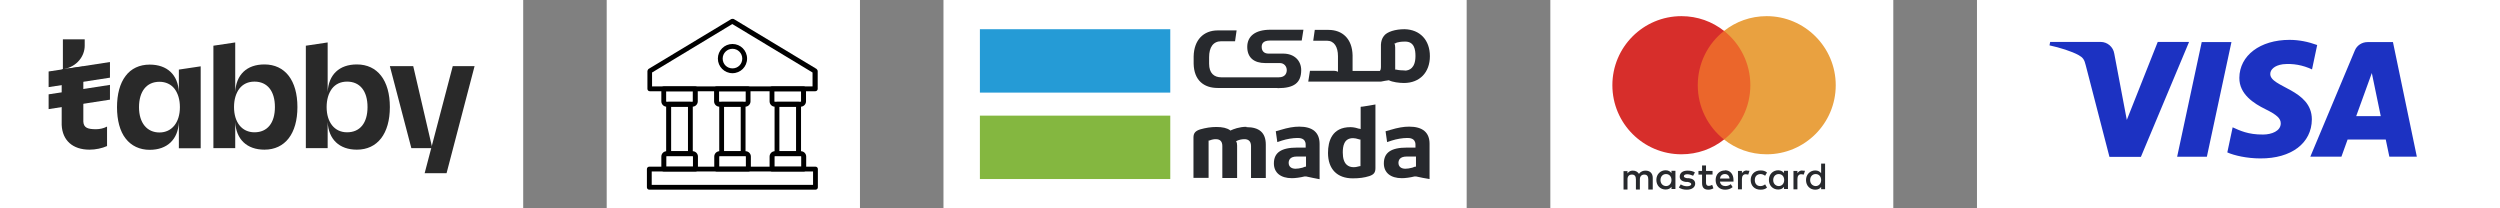
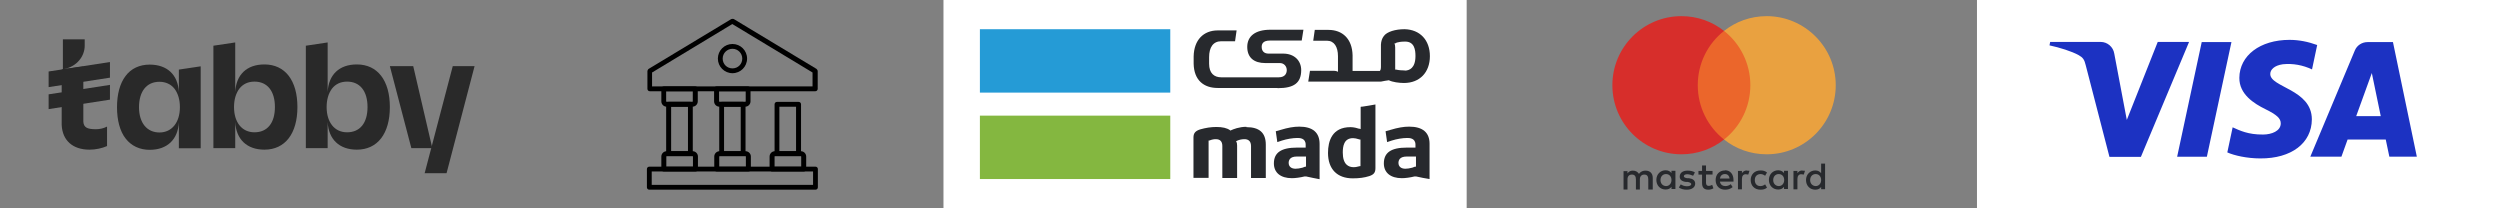
<svg xmlns="http://www.w3.org/2000/svg" id="Layer_1" data-name="Layer 1" viewBox="0 0 145.5 12.13">
  <rect x="0" y="0" width="145.5" height="12.13" fill="#808080" stroke="none" />
  <defs>
    <style>
      .cls-1 {
        fill: #e9a140;
      }

      .cls-1, .cls-2, .cls-3, .cls-4, .cls-5, .cls-6, .cls-7, .cls-8, .cls-9, .cls-10 {
        stroke-width: 0px;
      }

      .cls-2 {
        fill: #eb662b;
      }

      .cls-4 {
        fill: #d72e2b;
      }

      .cls-5 {
        fill: #fff;
      }

      .cls-6 {
        fill: #84b740;
      }

      .cls-7 {
        fill: #259bd6;
      }

      .cls-8 {
        fill: #1c32c2;
      }

      .cls-9 {
        fill: #27292d;
      }

      .cls-10 {
        fill: #292929;
      }
    </style>
  </defs>
  <g>
-     <path class="cls-5" d="M30.44,12.13H0V0h30.45v12.12s0,0,0,0Z" />
    <g>
      <polygon class="cls-10" points="26.35 3.85 24.72 10.06 24.71 10.08 25.99 10.08 27.62 3.85 26.35 3.85" />
      <path class="cls-10" d="M6.2,7.38c-.17.09-.4.14-.61.14-.46,0-.72-.07-.74-.44h0v-.02s0-.03,0-.05v-1.2s0-.76,0-.76h0v-.45s0-.73,0-.73l-1.13.15c.77-.15,1.21-.76,1.21-1.36v-.37h-1.27v1.74l-.07.02v3.22c.04.9.64,1.44,1.62,1.44.35,0,.73-.08,1.02-.21h0v-1.13h-.01Z" />
      <polygon class="cls-10" points="6.4 3.61 2.83 4.16 2.83 5.07 6.4 4.52 6.4 3.61" />
      <polygon class="cls-10" points="6.4 4.94 2.83 5.49 2.83 6.35 6.4 5.8 6.4 4.94" />
      <path class="cls-10" d="M10.41,5.36c-.05-1.01-.68-1.6-1.7-1.6-.59,0-1.08.23-1.4.66-.33.43-.5,1.06-.5,1.82s.17,1.4.5,1.82c.33.43.82.66,1.4.66,1.02,0,1.65-.6,1.7-1.61v1.52h1.27V3.86l-1.27.19M10.47,6.24c0,.89-.47,1.47-1.19,1.47s-1.19-.55-1.19-1.47.44-1.48,1.19-1.48c.36,0,.67.14.88.41.2.27.31.63.31,1.07Z" />
      <g>
        <path class="cls-10" d="M15.39,3.75c-1.03,0-1.65.6-1.7,1.61v-2.89l-1.27.19v5.96h1.27v-1.52c.05,1.01.68,1.61,1.7,1.61,1.2,0,1.92-.93,1.92-2.48s-.72-2.48-1.92-2.48ZM14.81,7.7c-.73,0-1.19-.58-1.19-1.47,0-.44.11-.8.31-1.07.21-.27.51-.41.88-.41.75,0,1.19.55,1.19,1.48s-.44,1.47-1.19,1.47Z" />
        <path class="cls-10" d="M20.77,3.75c-1.03,0-1.65.6-1.7,1.61v-2.89l-1.27.19v5.96h1.27v-1.52c.05,1.01.68,1.61,1.7,1.61,1.2,0,1.92-.93,1.92-2.48s-.72-2.48-1.92-2.48ZM20.2,7.7c-.73,0-1.19-.58-1.19-1.47,0-.44.11-.8.31-1.07.21-.27.51-.41.88-.41.75,0,1.19.55,1.19,1.48s-.44,1.47-1.19,1.47Z" />
      </g>
      <polygon class="cls-10" points="22.69 3.85 24.05 3.85 25.16 8.62 23.94 8.62 22.69 3.85" />
    </g>
  </g>
  <g>
    <path class="cls-5" d="M145.5,12.13h-30.44V0h30.45v12.12s0,0,0,0Z" />
    <g id="Layer_2" data-name="Layer 2">
      <g id="VISA_Logo" data-name="VISA Logo">
        <path class="cls-8" d="M127.4,2.45l-2.8,6.68h-1.83l-1.38-5.33c-.08-.33-.16-.45-.41-.59-.42-.23-1.1-.44-1.7-.57l.04-.2h2.94c.39,0,.73.29.79.68l.73,3.86,1.8-4.54h1.81ZM134.55,6.95c0-1.76-2.44-1.86-2.42-2.65,0-.24.23-.49.73-.56.59-.06,1.17.05,1.7.3l.3-1.42c-.52-.19-1.06-.3-1.61-.3-1.71,0-2.91.91-2.92,2.21-.01.96.86,1.5,1.51,1.82.67.33.9.54.9.83,0,.45-.54.65-1.03.65-.87.01-1.37-.24-1.77-.42l-.31,1.46c.4.18,1.15.35,1.92.35,1.81.01,2.99-.89,3-2.27M139.06,9.12h1.6l-1.39-6.67h-1.48c-.32,0-.62.19-.74.49l-2.59,6.18h1.81l.36-1h2.22l.21,1ZM137.13,6.76l.91-2.51.52,2.51h-1.43ZM129.87,2.45l-1.43,6.67h-1.73l1.43-6.67h1.73Z" />
      </g>
    </g>
  </g>
  <g>
    <path class="cls-5" d="M85.35,12.13h-30.44V0h30.45v12.12s0,0,0,0Z" />
    <g>
      <rect class="cls-6" x="57.03" y="6.73" width="11.08" height="3.69" />
      <rect class="cls-7" x="57.03" y="1.7" width="11.08" height="3.69" />
      <path class="cls-9" d="M79.19,9.67h-.05c-.17.04-.23.06-.36.06-.29,0-.63-.15-.63-.85,0-.36.06-.84.6-.84h0c.09,0,.2.02.39.08h.04v1.55h0ZM79.28,6.2l-.09.02v1.29l-.08-.02h-.02c-.09-.03-.29-.09-.49-.09-1.08,0-1.31.82-1.31,1.5,0,.94.53,1.48,1.44,1.48.39,0,.67-.04.96-.13.27-.09.36-.21.36-.47v-3.7c-.26.05-.52.09-.78.13" />
      <path class="cls-9" d="M82.4,9.7h-.05s-.16.06-.16.06c-.15.04-.29.06-.4.06-.25,0-.4-.13-.4-.34,0-.14.06-.37.48-.37h.54v.59ZM82.02,7.37c-.33,0-.67.06-1.1.19l-.28.08.09.63.27-.09c.28-.09.63-.15.9-.15.12,0,.48,0,.48.39v.17h-.5c-.92,0-1.34.29-1.34.92,0,.54.39.86,1.05.86.2,0,.49-.04.73-.1h.01s.01,0,.01,0h.08c.26.06.52.11.78.15v-2.05c0-.66-.4-1-1.19-1" />
      <path class="cls-9" d="M76.01,9.7h-.05s-.16.06-.16.06c-.15.04-.29.06-.4.06-.25,0-.4-.13-.4-.34,0-.14.06-.37.47-.37h.54v.59h0ZM75.63,7.37c-.34,0-.67.06-1.1.19l-.28.08.09.63.27-.09c.28-.09.63-.15.9-.15.12,0,.48,0,.48.39v.17h-.5c-.92,0-1.35.29-1.35.92,0,.54.39.86,1.05.86.2,0,.49-.04.73-.1h.01s.01,0,.01,0h.08c.26.06.52.11.78.16v-2.05c0-.67-.4-1.01-1.19-1.01" />
      <path class="cls-9" d="M72.54,7.38c-.42,0-.76.14-.89.2l-.03.02-.03-.02c-.18-.13-.44-.19-.8-.19-.32,0-.62.05-.94.14-.28.09-.39.22-.39.47v2.35h.88v-2.17h.04c.18-.07.28-.08.38-.08.25,0,.38.13.38.4v1.86h.86v-1.89c0-.11-.02-.18-.03-.19l-.03-.06.06-.03c.13-.06.28-.09.43-.09.17,0,.38.07.38.4v1.86h.86v-1.94c0-.69-.37-1.02-1.13-1.02" />
      <path class="cls-9" d="M81.76,4.1c-.13,0-.34-.01-.51-.05h-.05v-1.28c0-.11-.02-.17-.02-.18l-.03-.05.06-.02s.03,0,.04-.02h0s.04-.02.06-.03c0,0,.02,0,.02,0,.19-.05.37-.05.45-.05h0c.54,0,.6.48.6.84,0,.7-.35.85-.63.85M81.75,1.7h-.02c-.5,0-1.02.14-1.2.41-.1.13-.15.3-.16.49h0v1.31c0,.11-.02.15-.03.16l-.03.06h-1.59v-.91h0c-.02-.96-.59-1.48-1.4-1.48h-.8c-.03.23-.06.4-.09.63h.8c.42,0,.64.36.64.9v.91l-.06-.03s-.08-.03-.19-.03h-1.38c-.03.17-.06.4-.1.63h4.23c.14-.03.31-.06.46-.08.21.11.61.16.88.16.92,0,1.51-.62,1.51-1.56,0-.94-.58-1.55-1.47-1.57" />
      <path class="cls-9" d="M74.34,5.13h.04c.92,0,1.35-.3,1.35-1.05,0-.54-.39-.96-1.05-.96h-.85c-.25,0-.4-.14-.4-.39,0-.16.06-.37.48-.37h1.85c.04-.24.06-.39.1-.63h-1.92c-.89,0-1.35.38-1.35,1s.39.94,1.05.94h.85c.25,0,.4.2.4.41,0,.14-.06.42-.47.42h-2.85s-.49,0-.49,0c-.42,0-.71-.24-.71-.79v-.38c0-.57.23-.93.71-.93h.8c.04-.24.06-.4.09-.63h-1.1c-.82,0-1.38.55-1.4,1.51h0v.43c.02.96.59,1.41,1.4,1.41h2.27s.88,0,.88,0h.34Z" />
    </g>
  </g>
  <g>
-     <path class="cls-5" d="M50.04,12.13h-14.73V0h14.74v12.12s0,0,0,0Z" />
    <g>
      <path class="cls-3" d="M47.44,5.31h-9.62c-.08,0-.14-.06-.14-.14v-1.04s.03-.1.07-.12l4.81-2.9s.1-.03.15,0l4.81,2.9s.07.07.07.12v1.04c0,.08-.06.14-.14.14ZM37.96,5.03h9.33v-.81l-4.67-2.82-4.67,2.82v.82Z" />
      <path class="cls-3" d="M42.63,4.26c-.47,0-.85-.38-.85-.85s.38-.85.85-.85c.47,0,.85.38.85.85h0c0,.47-.38.85-.85.85ZM42.63,2.84c-.31,0-.57.25-.57.57s.25.57.57.57.57-.25.57-.57h0c0-.31-.25-.57-.57-.57Z" />
-       <path class="cls-3" d="M46.61,6.21h-1.51c-.17,0-.31-.14-.31-.31v-.73c0-.08.06-.14.14-.14h1.84c.08,0,.14.06.14.14v.73c0,.17-.14.31-.31.31ZM45.07,5.31v.59s.01.02.02.02h1.51s.02-.01.02-.02v-.59h-1.56Z" />
      <path class="cls-3" d="M46.48,9.08h-1.26c-.08,0-.14-.06-.14-.14v-2.87c0-.08.06-.14.14-.14h1.26c.08,0,.14.06.14.14v2.87c0,.08-.06.14-.14.14ZM45.36,8.8h.97v-2.59h-.97v2.59Z" />
      <path class="cls-3" d="M46.77,9.98h-1.84c-.08,0-.14-.06-.14-.14v-.73c0-.17.14-.31.31-.31h1.51c.17,0,.31.14.31.31v.73c0,.08-.06.14-.14.14h0ZM45.07,9.7h1.56v-.59s-.01-.02-.02-.02h-1.51s-.02.01-.02.02v.59Z" />
      <path class="cls-3" d="M43.38,6.21h-1.51c-.17,0-.31-.14-.31-.31v-.73c0-.08.06-.14.14-.14h1.84c.08,0,.14.06.14.14v.73c0,.17-.14.31-.31.31ZM41.85,5.31v.59s.01.02.02.02h1.51s.02-.01.02-.02v-.59h-1.56Z" />
      <path class="cls-3" d="M43.25,9.08h-1.25c-.08,0-.14-.06-.14-.14v-2.87c0-.08.06-.14.14-.14h1.25c.08,0,.14.06.14.14v2.87c0,.08-.06.14-.14.14ZM42.14,8.8h.97v-2.59h-.97v2.59Z" />
      <path class="cls-3" d="M43.55,9.98h-1.84c-.08,0-.14-.06-.14-.14v-.73c0-.17.14-.31.31-.31h1.51c.17,0,.31.14.31.31v.73c0,.08-.06.14-.14.14ZM41.85,9.7h1.56v-.59s-.01-.02-.02-.02h-1.51s-.02.01-.02.02v.59Z" />
      <path class="cls-3" d="M40.31,6.21h-1.51c-.17,0-.31-.14-.31-.31v-.73c0-.08.06-.14.14-.14h1.84c.08,0,.14.06.14.14v.73c0,.17-.14.31-.31.31h0ZM38.77,5.31v.59s.01.02.02.02h1.51s.02-.01.02-.02v-.59h-1.56Z" />
      <path class="cls-3" d="M40.18,9.08h-1.27c-.08,0-.14-.06-.14-.14v-2.87c0-.08.06-.14.14-.14h1.27c.08,0,.14.06.14.14v2.87c0,.08-.06.14-.14.14ZM39.06,8.8h.98v-2.59h-.98v2.59Z" />
      <path class="cls-3" d="M40.47,9.98h-1.84c-.08,0-.14-.06-.14-.14v-.73c0-.17.14-.31.31-.31h1.51c.17,0,.31.14.31.31v.73c0,.08-.06.14-.14.14h0ZM38.77,9.7h1.56v-.59s-.01-.02-.02-.02h-1.51s-.02.01-.02.02v.59Z" />
      <path class="cls-3" d="M47.46,11.04h-9.67c-.08,0-.14-.06-.14-.14v-1.06c0-.08.06-.14.14-.14h9.67c.08,0,.14.06.14.14v1.06c0,.08-.06.14-.14.14ZM37.93,10.76h9.39v-.78h-9.39v.78Z" />
    </g>
  </g>
  <g>
-     <path class="cls-5" d="M110.19,12.13h-19.96V0h19.96v12.12s0,0,0,0Z" />
    <path class="cls-9" d="M96.19,11.02v-.67c0-.26-.16-.42-.42-.42-.13,0-.28.04-.38.19-.08-.12-.19-.19-.36-.19-.11,0-.22.03-.31.16v-.13h-.23v1.07h.23v-.59c0-.19.1-.28.26-.28s.23.1.23.28v.59h.23v-.59c0-.19.11-.28.26-.28.16,0,.23.1.23.28v.59h.26ZM99.67,9.95h-.38v-.32h-.23v.32h-.21v.21h.21v.49c0,.25.1.39.37.39.1,0,.21-.03.29-.08l-.07-.2c-.07.04-.15.06-.2.06-.11,0-.16-.07-.16-.18v-.48h.38v-.21h0ZM101.66,9.92c-.13,0-.22.07-.28.16v-.13h-.23v1.07h.23v-.6c0-.18.08-.28.22-.28.04,0,.1.01.15.02l.07-.22s-.11-.01-.16-.01h0ZM98.65,10.04c-.11-.08-.27-.11-.44-.11-.27,0-.45.13-.45.35,0,.18.13.28.37.31h.11c.12.03.19.07.19.12,0,.08-.09.13-.25.13s-.28-.06-.36-.11l-.11.18c.12.09.29.13.46.13.31,0,.49-.15.49-.35s-.15-.29-.37-.32h-.11c-.1-.02-.18-.05-.18-.11,0-.08.08-.12.2-.12.13,0,.27.06.34.09l.1-.19h0ZM104.89,9.92c-.13,0-.22.07-.28.16v-.13h-.23v1.07h.23v-.6c0-.18.08-.28.22-.28.04,0,.1.01.15.02l.07-.22s-.11-.01-.16-.01h0ZM101.89,10.48c0,.32.22.56.57.56.16,0,.27-.03.38-.12l-.11-.19c-.09.07-.18.1-.28.1-.19,0-.32-.13-.32-.35s.13-.34.32-.35c.1,0,.19.03.28.1l.11-.19c-.11-.09-.22-.12-.38-.12-.35,0-.57.24-.57.56h0ZM104.06,10.48v-.54h-.23v.13c-.08-.1-.19-.16-.34-.16-.3,0-.54.23-.54.56s.23.56.54.56c.16,0,.27-.06.34-.16v.13h.23v-.53h0ZM103.2,10.48c0-.19.12-.35.32-.35s.32.15.32.35-.13.35-.32.35c-.2-.01-.32-.16-.32-.35h0ZM100.39,9.92c-.31,0-.54.22-.54.56s.22.56.55.56c.16,0,.31-.04.44-.15l-.11-.17c-.09.07-.2.11-.31.11-.15,0-.29-.07-.32-.26h.79v-.09c0-.34-.19-.57-.49-.57h0ZM100.39,10.13c.15,0,.25.09.27.26h-.56c.02-.15.12-.26.29-.26h0ZM106.22,10.48v-.96h-.23v.56c-.08-.1-.19-.16-.34-.16-.3,0-.54.23-.54.56s.23.56.54.56c.16,0,.27-.06.34-.16v.13h.23v-.53h0ZM105.35,10.48c0-.19.12-.35.32-.35s.32.15.32.35-.13.35-.32.35c-.2-.01-.32-.16-.32-.35h0ZM97.51,10.48v-.54h-.23v.13c-.08-.1-.19-.16-.34-.16-.3,0-.54.23-.54.56s.23.56.54.56c.16,0,.27-.06.34-.16v.13h.23v-.53h0ZM96.64,10.48c0-.19.12-.35.32-.35s.32.15.32.35-.13.35-.32.35c-.2-.01-.32-.16-.32-.35Z" />
    <g>
      <rect id="rect19" class="cls-2" x="98.57" y="1.8" width="3.52" height="6.32" />
      <path class="cls-4" d="M98.81,4.96c0-1.29.6-2.43,1.53-3.16-.68-.54-1.54-.86-2.48-.86-2.22,0-4.02,1.8-4.02,4.02s1.8,4.02,4.02,4.02c.94,0,1.8-.32,2.48-.86-.93-.73-1.53-1.88-1.53-3.16Z" />
      <path id="path22" class="cls-1" d="M106.84,4.96c0,2.22-1.8,4.02-4.02,4.02-.94,0-1.8-.32-2.48-.86.94-.74,1.53-1.88,1.53-3.16s-.6-2.43-1.53-3.16c.68-.54,1.54-.86,2.48-.86,2.22,0,4.02,1.81,4.02,4.02Z" />
    </g>
  </g>
</svg>